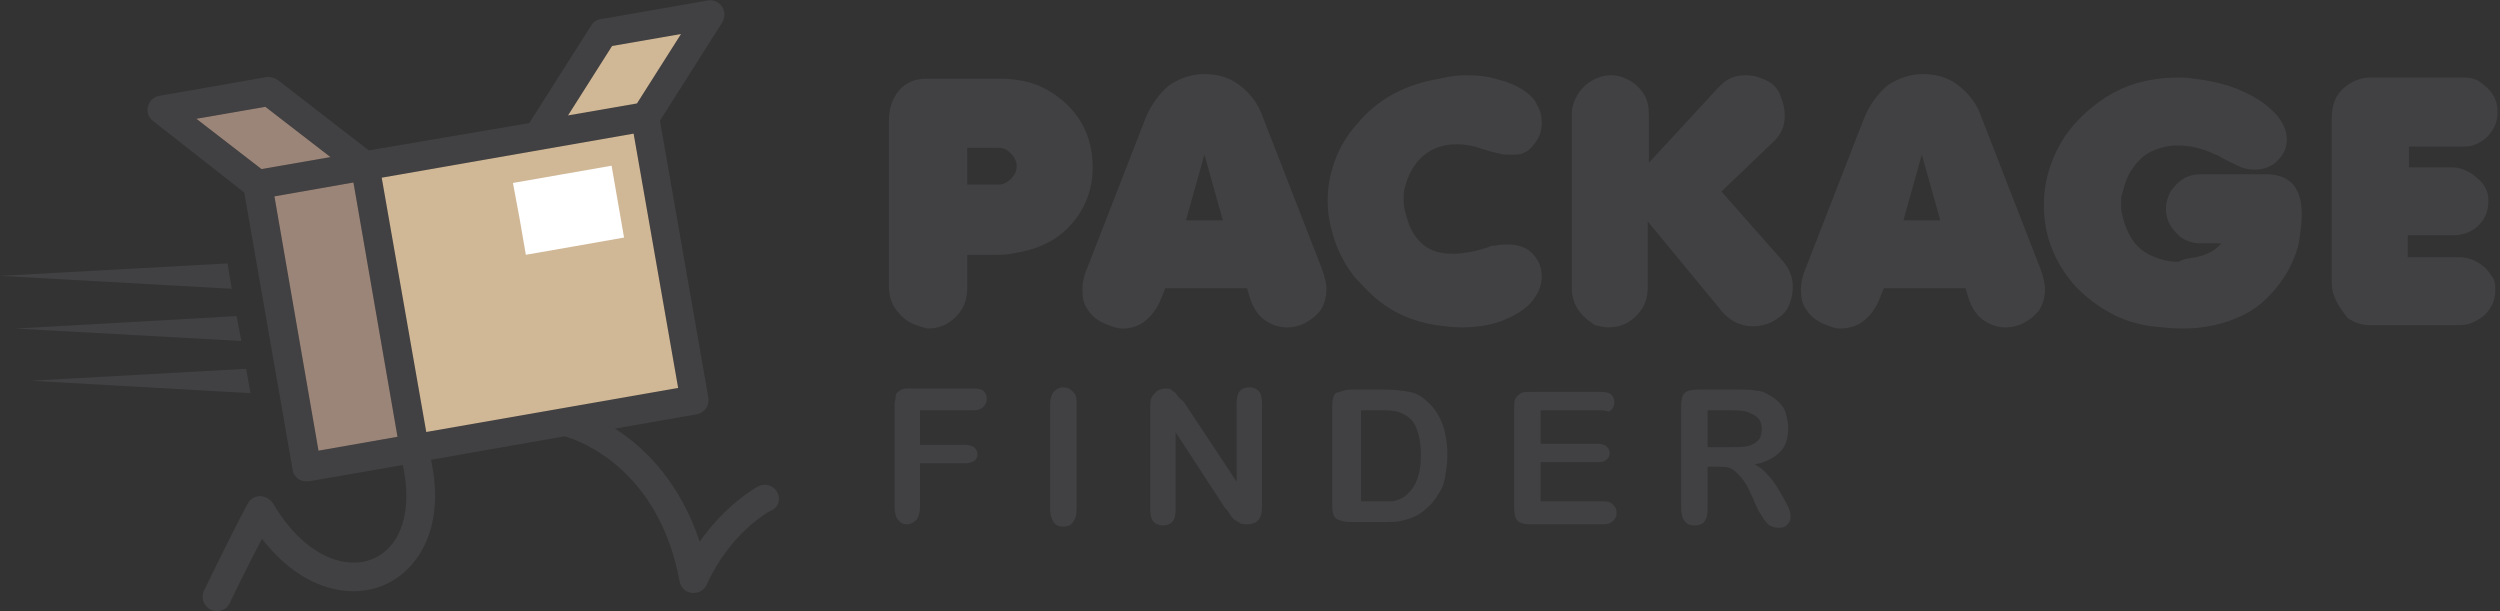
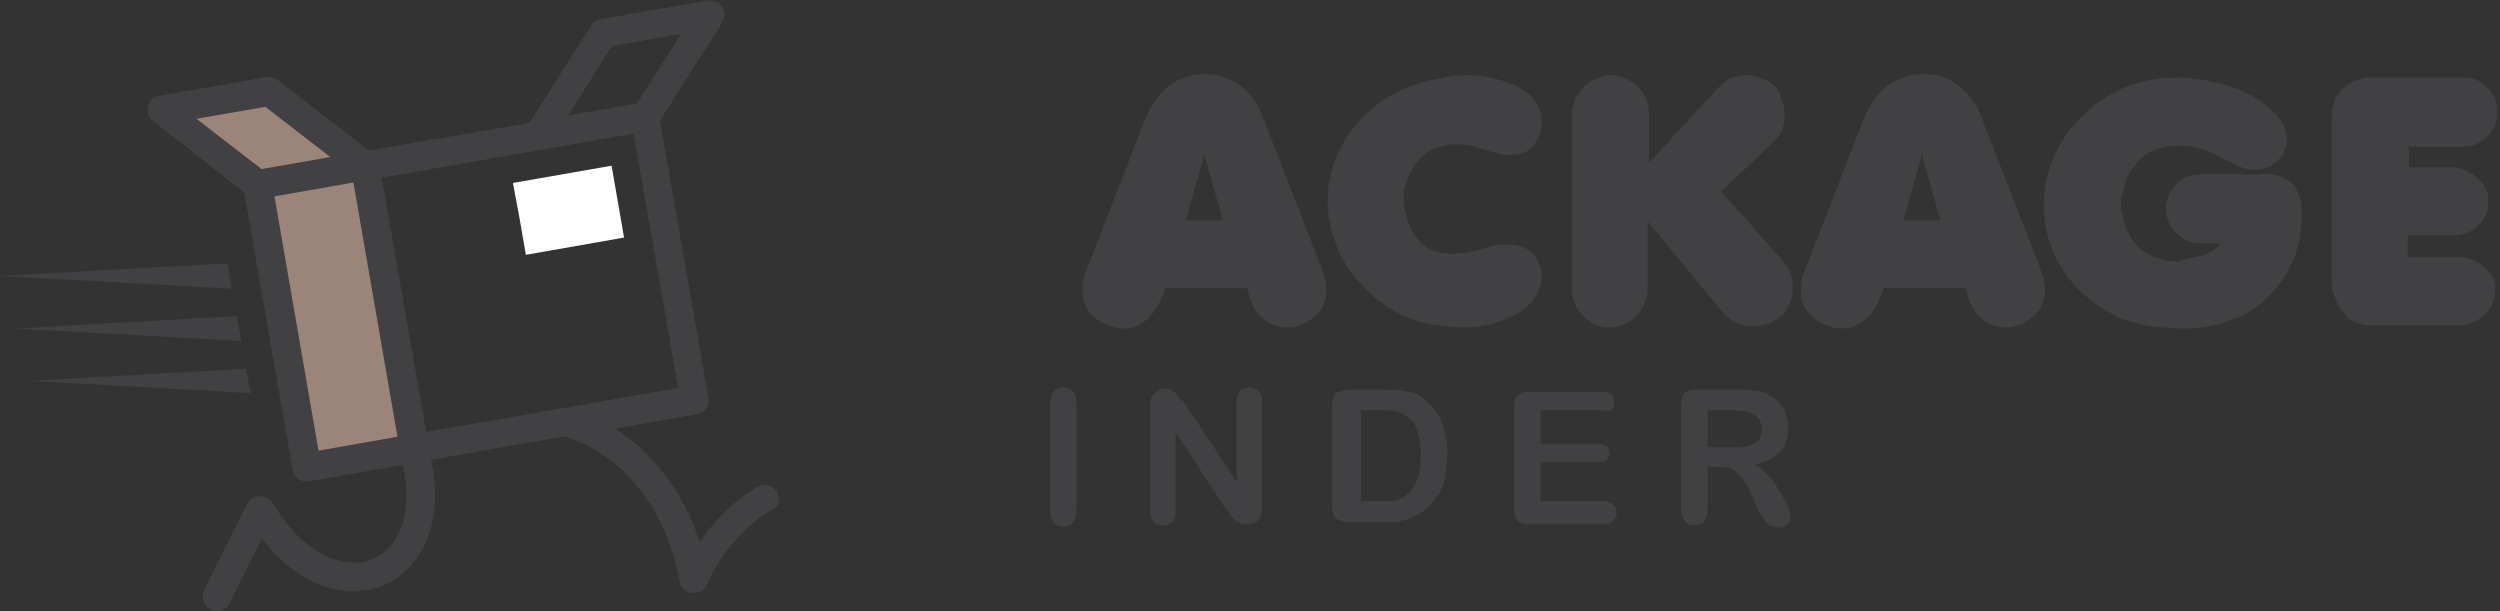
<svg xmlns="http://www.w3.org/2000/svg" width="270" height="66" viewBox="0 0 270 66" fill="none">
  <rect x="0" y="0" width="270" height="66" fill="#333333" stroke="none" />
  <g clip-path="url(#clip0_4_2)">
    <path d="M25.035 31.19L0 29.793L24.569 28.448L25.035 31.19ZM25.552 34.138L1.655 35.483L26.069 36.828L25.552 34.138ZM26.586 39.828L3.31 41.121L27.052 42.465L26.586 39.828Z" fill="#414042" />
    <path d="M83.948 53.172C83.534 52.397 82.603 52.138 81.828 52.552C81.672 52.655 78.414 54.414 75.569 58.5C73.603 52.552 70.034 48.569 66.414 46.293L75.259 44.741C76.086 44.586 76.655 43.81 76.5 42.931L71.276 13.034L78 2.431C78.31 1.914 78.31 1.241 78 0.724C77.638 0.207 77.069 -0.052 76.448 0.052L64.862 2.069C64.448 2.121 64.034 2.379 63.828 2.793L57.155 13.293L39.828 16.241L30 8.638C29.638 8.379 29.224 8.276 28.759 8.328L17.224 10.345C16.603 10.448 16.138 10.914 15.983 11.483C15.828 12.103 16.035 12.724 16.552 13.086L26.379 20.793L31.603 50.741C31.655 51.155 31.914 51.517 32.224 51.724C32.483 51.931 32.793 51.983 33.103 51.983C33.207 51.983 33.259 51.983 33.362 51.983L43.5 50.224C44.586 55.138 43.345 59.069 40.241 60.362C37.397 61.552 32.948 60.207 29.483 54.362C29.172 53.897 28.655 53.586 28.086 53.586C27.517 53.586 27 53.897 26.741 54.414C24.828 57.983 22.086 63.672 22.035 63.776C21.672 64.552 21.983 65.483 22.759 65.845C22.965 65.948 23.224 66 23.431 66C24 66 24.569 65.69 24.828 65.121C24.828 65.069 26.586 61.448 28.293 58.19C32.535 63.672 37.759 64.759 41.431 63.207C44.897 61.759 48.207 57.31 46.552 49.655L60.983 47.121C62.948 47.69 71.172 50.845 73.397 62.793C73.5 63.465 74.069 63.983 74.741 64.034C74.793 64.034 74.845 64.034 74.948 64.034C75.569 64.034 76.086 63.672 76.345 63.103C78.879 57.517 83.121 55.19 83.172 55.19C84.052 54.879 84.362 53.948 83.948 53.172ZM46.035 46.655L41.224 19.19L68.431 14.431L73.241 41.897L46.035 46.655ZM66.103 4.966L73.552 3.672L68.793 11.172L61.345 12.466L66.103 4.966ZM28.655 11.534L35.69 16.965L28.241 18.259L21.207 12.828L28.655 11.534ZM29.638 21.207L38.172 19.707L42.931 47.172L34.397 48.672L29.638 21.207Z" fill="#414042" />
-     <path d="M46.035 46.655L41.224 19.19L68.431 14.431L73.241 41.897L46.035 46.655ZM66.103 4.966L73.552 3.672L68.793 11.172L61.345 12.466L66.103 4.966Z" fill="#D0B796" />
    <path d="M28.655 11.534L35.69 16.965L28.241 18.259L21.207 12.828L28.655 11.534ZM29.638 21.207L38.172 19.707L42.931 47.172L34.397 48.672L29.638 21.207Z" fill="#9B8579" />
    <path d="M67.397 25.655L62.121 26.586L56.793 27.517L56.121 23.638L55.397 19.759L60.724 18.828L66.052 17.896L66.724 21.776L67.397 25.655Z" fill="white" />
-     <path d="M97.244 33.992C96.373 33.122 96 32.127 96 30.883V13.099C96 11.731 96.373 10.612 97.119 9.741C97.865 8.871 98.86 8.498 100.104 8.498H107.939C109.929 8.498 111.67 8.871 113.162 9.741C114.655 10.612 115.898 11.731 116.769 13.223C117.64 14.716 118.013 16.332 118.013 18.074C118.013 20.561 117.142 22.675 115.525 24.416C113.909 26.157 111.794 27.028 109.183 27.401C108.685 27.525 108.063 27.525 107.566 27.525H104.457V31.132C104.457 32.376 104.084 33.371 103.213 34.241C102.467 34.987 101.472 35.485 100.228 35.485C99.109 35.236 97.99 34.863 97.244 33.992ZM104.457 19.939H107.815C108.312 19.939 108.81 19.69 109.183 19.317C109.556 18.944 109.805 18.447 109.805 17.949C109.805 17.452 109.556 16.954 109.183 16.581C108.81 16.208 108.437 15.959 107.815 15.959H104.457V19.939Z" fill="#414042" />
    <path d="M119.381 34.987C118.51 34.614 117.888 34.117 117.515 33.495C117.018 32.873 116.893 32.127 116.893 31.256C116.893 30.634 117.018 29.888 117.391 29.018L123.733 12.726C124.355 11.233 125.226 10.114 126.221 9.244C127.34 8.497 128.584 8 130.076 8C131.569 8 132.812 8.373 133.931 9.244C135.051 10.114 135.921 11.233 136.419 12.726L142.761 29.018C143.134 30.013 143.259 30.759 143.259 31.256C143.259 32.127 143.01 32.873 142.637 33.495C142.14 34.117 141.518 34.614 140.772 34.987C140.15 35.236 139.652 35.36 139.03 35.36C138.16 35.36 137.414 35.112 136.667 34.614C135.921 34.117 135.424 33.37 135.051 32.376L134.678 31.132H125.848L125.35 32.376C124.977 33.246 124.48 33.992 123.733 34.614C122.987 35.236 122.117 35.485 121.246 35.485C120.624 35.485 120.003 35.236 119.381 34.987ZM128.086 23.794H132.066L130.076 16.706L128.086 23.794Z" fill="#414042" />
    <path d="M146.368 30.013C145.373 28.769 144.627 27.401 144.129 25.909C143.632 24.416 143.383 23.048 143.383 21.68C143.383 20.312 143.632 18.82 144.129 17.452C144.627 16.084 145.373 14.716 146.492 13.472C148.731 10.736 151.716 9.119 155.447 8.497C156.442 8.249 157.437 8.124 158.307 8.124C159.675 8.124 160.794 8.249 161.914 8.622C162.909 8.871 163.779 9.244 164.525 9.741C165.272 10.239 165.769 10.736 166.018 11.358C166.391 11.98 166.515 12.601 166.515 13.223C166.515 14.094 166.266 14.84 165.769 15.462C165.396 15.959 165.023 16.332 164.65 16.457C164.277 16.706 163.779 16.706 163.157 16.706C162.66 16.706 162.287 16.706 161.914 16.581C161.292 16.457 160.421 16.208 159.302 15.835C158.805 15.711 158.183 15.586 157.312 15.586C155.944 15.586 154.7 15.959 153.706 16.83C152.711 17.701 152.089 18.82 151.716 20.312C151.591 20.685 151.591 21.058 151.591 21.431C151.591 21.805 151.591 22.178 151.716 22.675C151.964 23.67 152.213 24.541 152.711 25.287C153.208 26.033 153.706 26.53 154.452 26.904C155.198 27.277 155.944 27.401 156.939 27.401C158.058 27.401 159.551 27.152 161.167 26.53H161.292C161.416 26.53 161.416 26.53 161.541 26.53C161.914 26.406 162.411 26.406 162.909 26.406C164.028 26.406 165.023 26.779 165.645 27.525C166.266 28.271 166.515 29.018 166.515 29.888C166.515 30.634 166.266 31.381 165.769 32.127C165.147 33.122 163.904 33.992 162.287 34.614C161.043 35.112 159.551 35.36 157.81 35.36C156.939 35.36 156.068 35.236 155.074 35.112C152.586 34.739 150.348 33.744 148.482 32.127C147.736 31.505 147.114 30.759 146.368 30.013Z" fill="#414042" />
    <path d="M170.992 34.117C170.122 33.246 169.749 32.251 169.749 31.008V12.353C169.749 11.607 169.997 10.86 170.371 10.239C170.744 9.617 171.241 9.119 171.863 8.746C172.485 8.373 173.231 8.124 173.977 8.124C174.723 8.124 175.469 8.373 176.091 8.746C176.713 9.119 177.211 9.617 177.584 10.239C177.957 10.86 178.081 11.607 178.081 12.353V17.576L185.543 9.492C185.916 9.119 186.289 8.746 186.787 8.497C187.284 8.249 187.906 8.124 188.528 8.124C189.398 8.124 190.145 8.373 190.891 8.746C191.637 9.119 192.134 9.741 192.383 10.612C192.632 11.233 192.756 11.855 192.756 12.477C192.756 13.596 192.383 14.467 191.637 15.213L185.916 20.685L192.508 28.147C193.254 29.018 193.627 29.888 193.627 31.008C193.627 31.629 193.502 32.251 193.254 32.873C193.005 33.495 192.632 33.992 192.01 34.365C191.513 34.739 191.015 34.987 190.393 35.112C189.896 35.236 189.523 35.236 189.274 35.236C188.652 35.236 188.155 35.112 187.533 34.863C187.035 34.614 186.538 34.241 186.165 33.868L177.957 23.919V31.008C177.957 32.251 177.584 33.246 176.713 34.117C175.843 34.987 174.848 35.36 173.728 35.36C173.231 35.36 172.733 35.236 172.236 35.112C171.863 34.863 171.365 34.49 170.992 34.117Z" fill="#414042" />
    <path d="M196.985 34.987C196.114 34.614 195.492 34.117 195.119 33.495C194.622 32.873 194.497 32.127 194.497 31.256C194.497 30.634 194.622 29.888 194.995 29.018L201.337 12.726C201.959 11.233 202.83 10.114 203.825 9.244C204.944 8.497 206.188 8 207.68 8C209.173 8 210.416 8.373 211.535 9.244C212.655 10.114 213.525 11.233 214.023 12.726L220.365 29.018C220.739 30.013 220.863 30.759 220.863 31.256C220.863 32.127 220.614 32.873 220.241 33.495C219.744 34.117 219.122 34.614 218.376 34.987C217.754 35.236 217.256 35.36 216.634 35.36C215.764 35.36 215.018 35.112 214.271 34.614C213.525 34.117 213.028 33.37 212.655 32.376L212.282 31.132H203.452L202.954 32.376C202.581 33.246 202.084 33.992 201.337 34.614C200.591 35.236 199.596 35.485 198.726 35.485C198.104 35.485 197.607 35.236 196.985 34.987ZM205.566 23.794H209.546L207.556 16.706L205.566 23.794Z" fill="#414042" />
    <path d="M237.155 27.774C238.398 27.525 239.269 27.028 239.891 26.282H237.652C236.657 26.282 235.662 25.909 235.041 25.162C234.294 24.416 233.921 23.546 233.921 22.551C233.921 21.805 234.17 21.183 234.419 20.685C234.792 20.188 235.165 19.69 235.787 19.317C236.409 18.944 237.03 18.82 237.652 18.82H244.741C247.353 18.82 248.596 20.312 248.596 23.173C248.596 24.043 248.472 24.914 248.348 25.784C248.223 26.904 247.726 28.023 247.104 29.267C246.358 30.51 245.487 31.629 244.368 32.624C243.249 33.619 242.005 34.241 240.513 34.739C239.02 35.236 237.403 35.485 235.662 35.485C234.667 35.485 233.548 35.36 232.304 35.236C230.688 34.987 229.071 34.49 227.827 33.744C226.459 32.998 225.34 32.127 224.221 31.008C223.226 29.888 222.355 28.645 221.733 27.152C220.987 25.411 220.739 23.794 220.739 22.053C220.739 19.815 221.36 17.576 222.48 15.586C223.599 13.597 225.34 11.855 227.454 10.487C229.817 8.995 232.429 8.373 235.289 8.373C235.662 8.373 236.16 8.373 236.906 8.497C238.15 8.622 239.393 8.871 240.637 9.244C241.756 9.617 242.876 10.114 243.87 10.736C245.985 12.104 246.98 13.597 246.98 15.089C246.98 15.959 246.607 16.83 245.736 17.576C245.114 18.074 244.368 18.322 243.497 18.322C242.876 18.322 242.254 18.198 241.508 17.825L240.015 17.079C239.642 16.83 239.393 16.706 239.269 16.706C237.777 15.959 236.409 15.711 235.165 15.711C234.17 15.711 233.175 15.959 232.429 16.332C231.558 16.706 230.936 17.327 230.315 18.198C229.693 19.069 229.444 19.939 229.195 20.934C229.071 21.307 229.071 21.556 229.071 21.929C229.071 22.302 229.071 22.799 229.195 23.173C229.444 24.292 229.817 25.162 230.315 25.909C230.812 26.655 231.558 27.277 232.429 27.65C233.299 28.023 234.17 28.272 235.289 28.272C235.911 27.898 236.533 27.898 237.155 27.774Z" fill="#414042" />
    <path d="M252.203 32.251C251.954 31.754 251.83 31.132 251.83 30.634V12.726C251.83 11.98 251.954 11.233 252.327 10.487C252.7 9.865 253.198 9.368 253.82 8.995C254.442 8.622 255.188 8.373 256.058 8.373H266.132C266.754 8.373 267.376 8.497 267.873 8.871C268.37 9.244 268.868 9.617 269.241 10.239C269.614 10.86 269.738 11.482 269.738 12.104C269.738 12.726 269.614 13.348 269.241 13.97C268.868 14.591 268.495 14.964 267.873 15.338C267.251 15.711 266.754 15.835 266.007 15.835H260.162V18.074H264.888C265.386 18.074 265.883 18.198 266.381 18.447C266.878 18.695 267.251 18.944 267.624 19.317C267.997 19.566 268.246 19.939 268.495 20.437C268.744 20.934 268.744 21.307 268.744 21.805C268.744 22.799 268.37 23.67 267.624 24.416C266.754 25.162 265.883 25.411 264.888 25.411H260.038V27.774H265.51C266.629 27.774 267.5 28.147 268.37 28.893C268.744 29.267 268.992 29.64 269.241 30.013C269.49 30.386 269.49 30.883 269.49 31.381C269.49 32.376 269.117 33.246 268.37 33.992C267.5 34.739 266.629 35.112 265.634 35.112H255.81C255.063 35.112 254.317 34.863 253.571 34.365C253.073 33.744 252.576 33.122 252.203 32.251Z" fill="#414042" />
-     <path d="M105.079 44.315H99.358V48.046H104.208C104.706 48.046 104.954 48.17 105.203 48.294C105.452 48.543 105.576 48.792 105.576 49.041C105.576 49.289 105.452 49.663 105.203 49.787C104.954 49.911 104.706 50.036 104.208 50.036H99.358V54.761C99.358 55.383 99.234 55.756 98.985 56.13C98.736 56.378 98.363 56.627 97.99 56.627C97.617 56.627 97.244 56.503 96.995 56.13C96.746 55.881 96.622 55.383 96.622 54.761V43.693C96.622 43.32 96.746 42.947 96.746 42.698C96.746 42.449 97.119 42.201 97.368 42.076C97.617 41.952 97.99 41.952 98.363 41.952H105.203C105.701 41.952 106.074 42.076 106.198 42.201C106.447 42.449 106.571 42.698 106.571 43.071C106.571 43.444 106.447 43.693 106.198 43.942C105.949 44.19 105.576 44.315 105.079 44.315Z" fill="#414042" />
    <path d="M113.411 55.01V43.693C113.411 43.071 113.536 42.698 113.784 42.325C114.033 42.076 114.406 41.827 114.779 41.827C115.277 41.827 115.525 41.952 115.898 42.325C116.272 42.698 116.272 43.071 116.272 43.693V55.01C116.272 55.632 116.147 56.005 115.898 56.378C115.65 56.751 115.277 56.876 114.779 56.876C114.406 56.876 114.033 56.751 113.784 56.378C113.536 56.005 113.411 55.508 113.411 55.01Z" fill="#414042" />
    <path d="M127.962 43.569L133.558 52.025V43.444C133.558 42.947 133.683 42.449 133.931 42.2C134.18 41.952 134.553 41.827 134.926 41.827C135.299 41.827 135.673 41.952 135.921 42.2C136.17 42.449 136.294 42.947 136.294 43.444V54.761C136.294 56.005 135.797 56.627 134.678 56.627C134.429 56.627 134.18 56.627 133.931 56.502C133.683 56.378 133.558 56.254 133.31 56.129C133.185 56.005 132.937 55.756 132.812 55.508C132.688 55.259 132.439 55.01 132.315 54.886L126.967 46.678V55.135C126.967 55.632 126.843 56.129 126.594 56.378C126.345 56.627 125.972 56.751 125.599 56.751C125.226 56.751 124.853 56.627 124.604 56.378C124.355 56.129 124.231 55.632 124.231 55.135V44.066C124.231 43.569 124.231 43.195 124.355 42.947C124.48 42.698 124.728 42.449 124.977 42.2C125.226 42.076 125.599 41.952 125.848 41.952C126.096 41.952 126.345 41.952 126.47 42.076C126.594 42.2 126.843 42.325 126.967 42.449C127.091 42.574 127.216 42.822 127.34 42.947C127.589 43.195 127.838 43.32 127.962 43.569Z" fill="#414042" />
    <path d="M145.871 42.076H149.726C150.721 42.076 151.591 42.2 152.213 42.325C152.959 42.449 153.581 42.822 154.079 43.32C155.571 44.563 156.317 46.553 156.317 49.165C156.317 50.036 156.193 50.782 156.068 51.528C155.944 52.274 155.695 52.896 155.322 53.393C154.949 54.015 154.576 54.513 154.079 54.886C153.706 55.259 153.332 55.508 152.835 55.756C152.338 56.005 151.84 56.13 151.343 56.254C150.845 56.378 150.223 56.378 149.601 56.378H145.746C145.249 56.378 144.876 56.254 144.503 56.13C144.254 56.005 144.005 55.756 144.005 55.508C143.881 55.259 143.881 54.886 143.881 54.388V43.817C143.881 43.196 144.005 42.698 144.254 42.449C144.751 42.325 145.249 42.076 145.871 42.076ZM146.99 44.439V54.14H149.228C149.726 54.14 150.099 54.14 150.348 54.14C150.596 54.14 150.845 54.015 151.218 53.891C151.467 53.767 151.716 53.642 151.964 53.393C152.959 52.523 153.457 51.155 153.457 49.165C153.457 47.797 153.208 46.678 152.835 45.931C152.462 45.185 151.84 44.812 151.218 44.563C150.596 44.315 149.85 44.315 148.98 44.315H146.99V44.439Z" fill="#414042" />
    <path d="M172.982 44.315H166.391V47.921H172.485C172.982 47.921 173.231 48.046 173.48 48.17C173.728 48.419 173.853 48.667 173.853 48.916C173.853 49.165 173.728 49.538 173.48 49.662C173.231 49.911 172.982 49.911 172.485 49.911H166.391V54.139H173.231C173.728 54.139 173.977 54.264 174.226 54.513C174.475 54.761 174.599 55.01 174.599 55.383C174.599 55.756 174.475 56.005 174.226 56.254C173.977 56.502 173.604 56.627 173.231 56.627H165.272C164.65 56.627 164.152 56.502 163.904 56.254C163.655 56.005 163.53 55.508 163.53 54.886V44.066C163.53 43.693 163.53 43.32 163.655 43.071C163.779 42.822 164.028 42.574 164.277 42.449C164.525 42.325 164.898 42.325 165.272 42.325H172.982C173.48 42.325 173.853 42.449 173.977 42.574C174.226 42.822 174.35 43.071 174.35 43.444C174.35 43.817 174.226 44.066 173.977 44.315C173.728 44.563 173.48 44.315 172.982 44.315Z" fill="#414042" />
    <path d="M185.419 50.409H184.424V55.01C184.424 55.632 184.299 56.005 184.051 56.378C183.802 56.627 183.429 56.751 183.056 56.751C182.558 56.751 182.185 56.627 181.936 56.254C181.688 56.005 181.563 55.508 181.563 54.886V43.817C181.563 43.196 181.688 42.698 181.936 42.449C182.185 42.2 182.683 42.076 183.305 42.076H188.03C188.652 42.076 189.274 42.076 189.647 42.2C190.145 42.2 190.518 42.325 190.891 42.574C191.388 42.822 191.761 43.071 192.134 43.444C192.508 43.817 192.756 44.19 192.881 44.688C193.005 45.185 193.129 45.683 193.129 46.18C193.129 47.3 192.881 48.17 192.259 48.792C191.637 49.414 190.766 49.911 189.523 50.16C190.02 50.409 190.518 50.782 191.015 51.404C191.513 51.901 191.886 52.523 192.259 53.145C192.632 53.767 192.881 54.264 193.129 54.761C193.378 55.259 193.378 55.632 193.378 55.756C193.378 56.005 193.378 56.13 193.254 56.378C193.129 56.503 193.005 56.751 192.756 56.876C192.508 57 192.259 57 192.01 57C191.637 57 191.388 56.876 191.14 56.751C190.891 56.627 190.766 56.378 190.518 56.13C190.393 55.881 190.145 55.508 189.896 55.135L188.901 52.896C188.528 52.15 188.155 51.652 187.782 51.279C187.409 50.906 187.16 50.657 186.787 50.533C186.414 50.409 185.916 50.409 185.419 50.409ZM187.16 44.315H184.424V48.294H187.035C187.782 48.294 188.279 48.294 188.777 48.17C189.274 48.046 189.647 47.797 189.896 47.548C190.145 47.3 190.269 46.802 190.269 46.305C190.269 45.931 190.145 45.558 190.02 45.31C189.772 45.061 189.523 44.812 189.15 44.688C188.777 44.439 188.155 44.315 187.16 44.315Z" fill="#414042" />
  </g>
  <defs>
    <clipPath id="clip0_4_2">
      <rect width="270" height="66" fill="white" />
    </clipPath>
  </defs>
</svg>